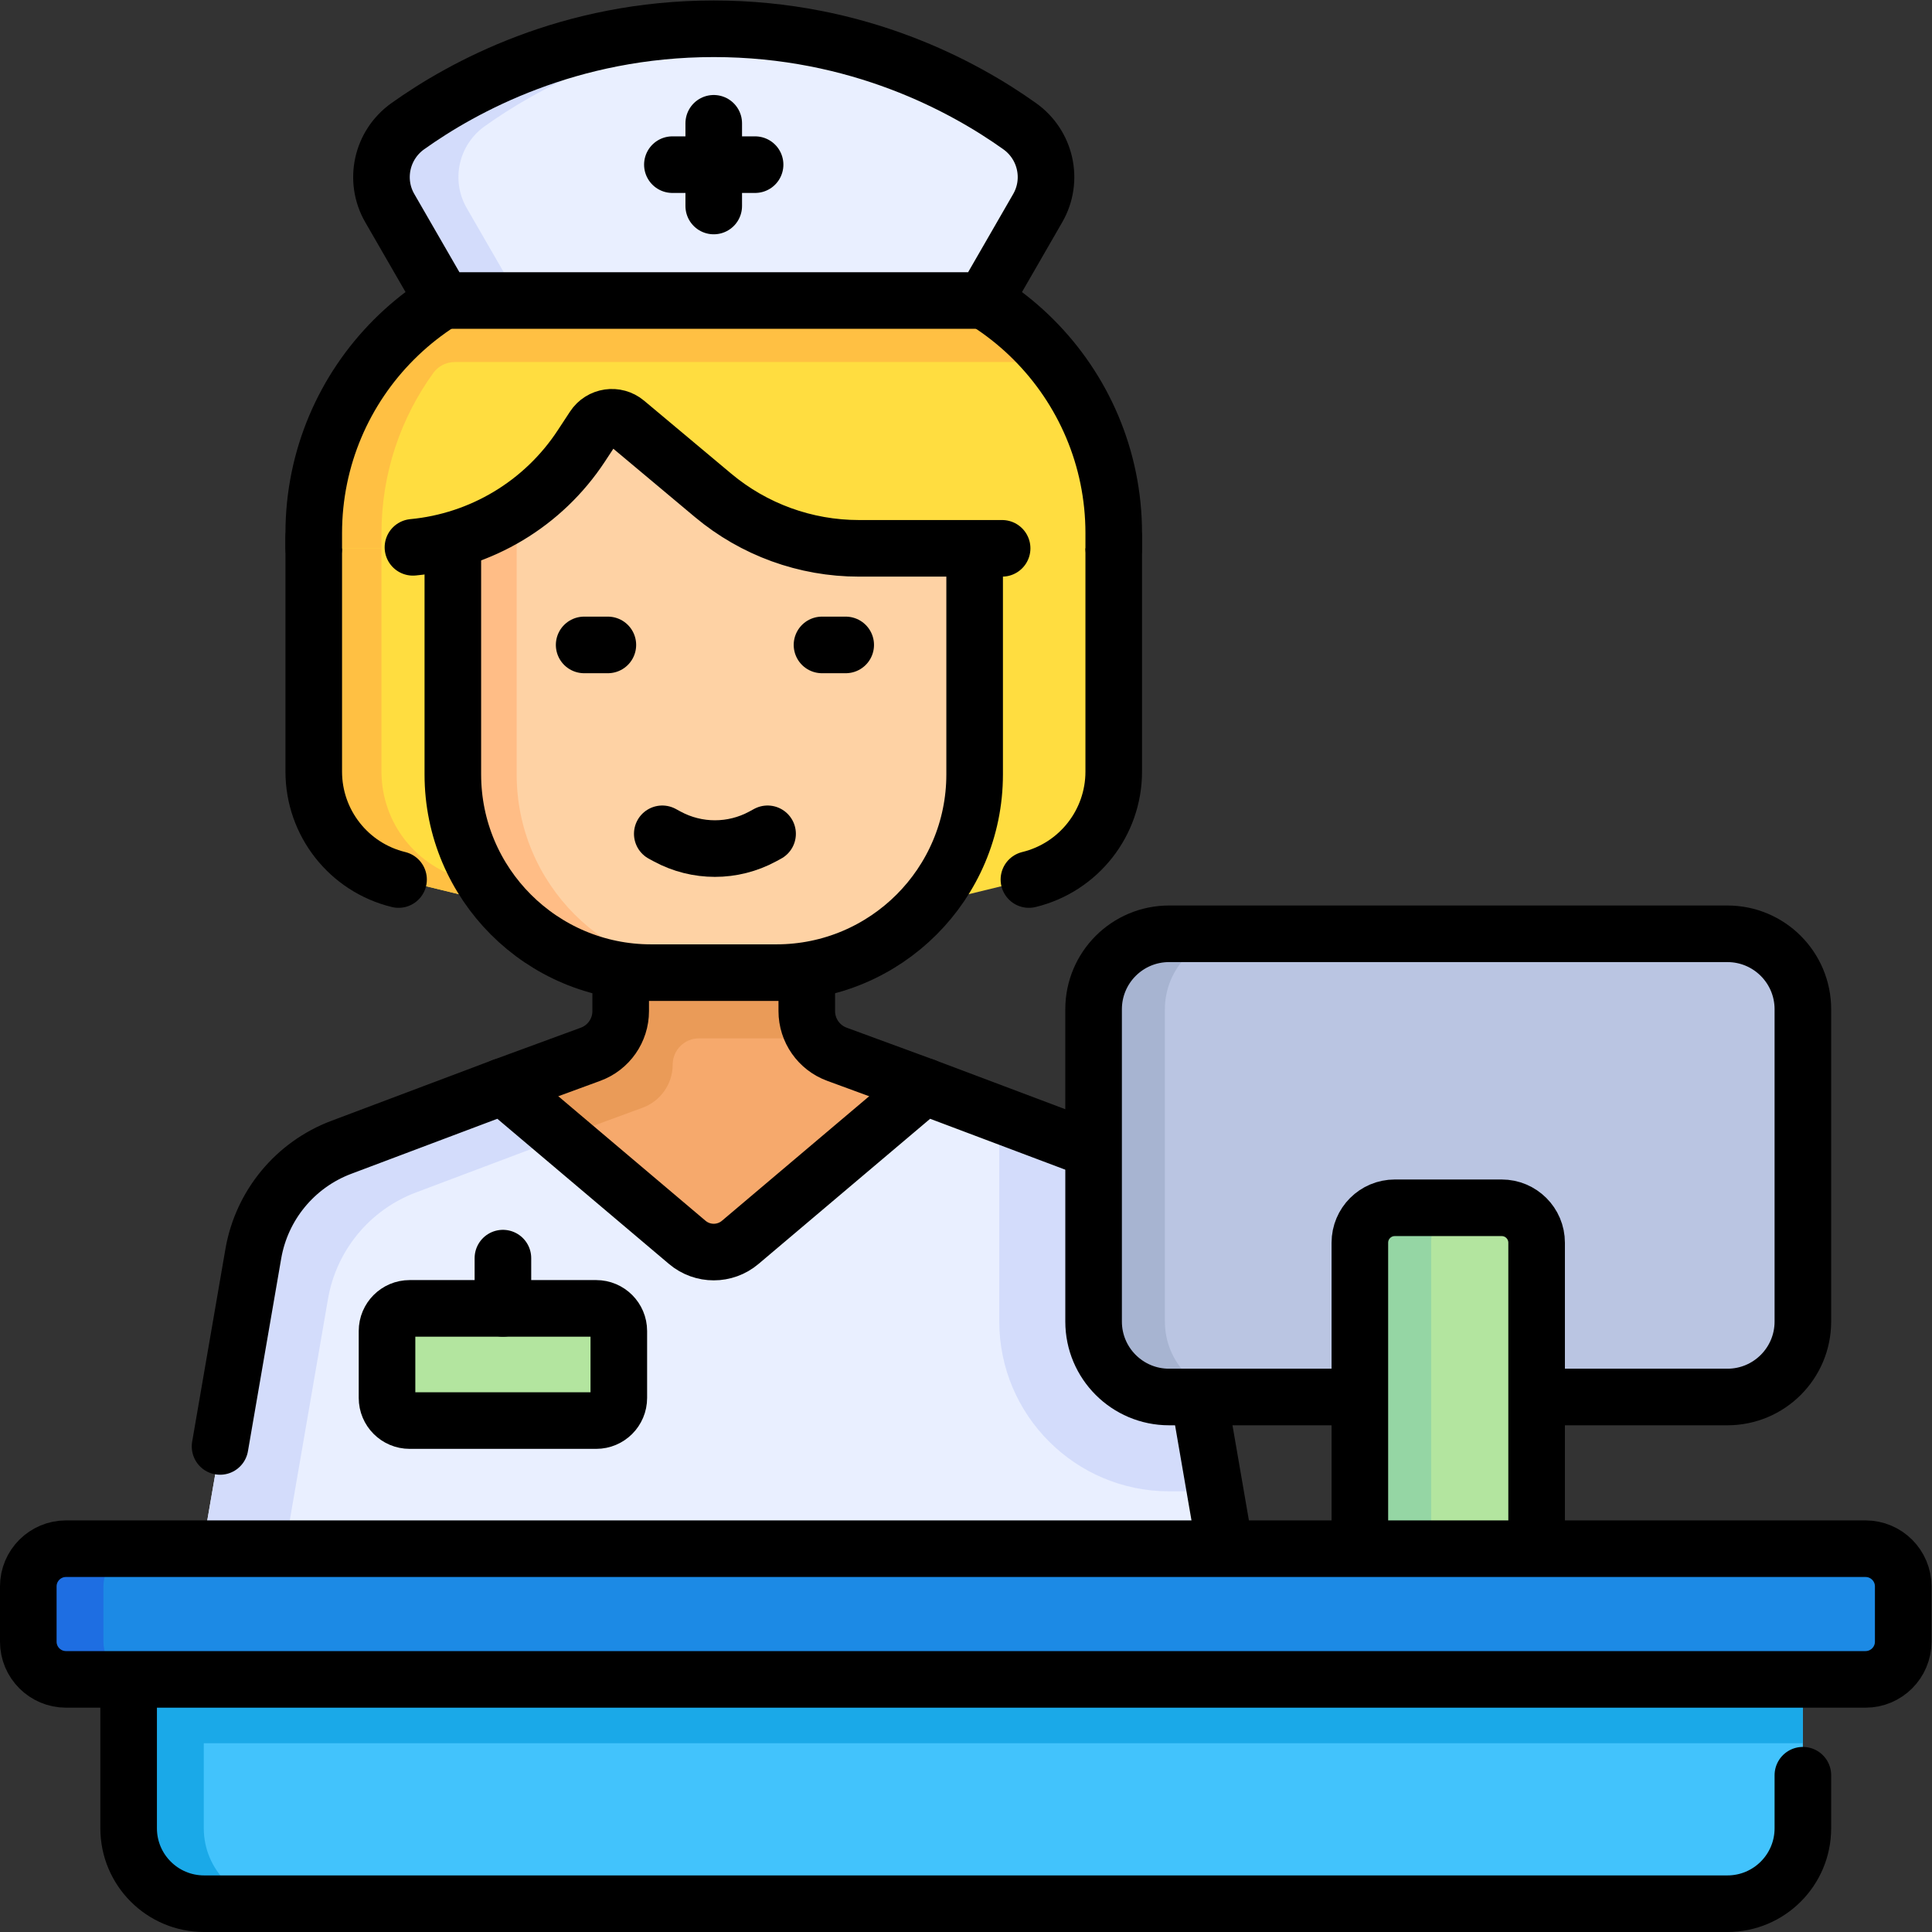
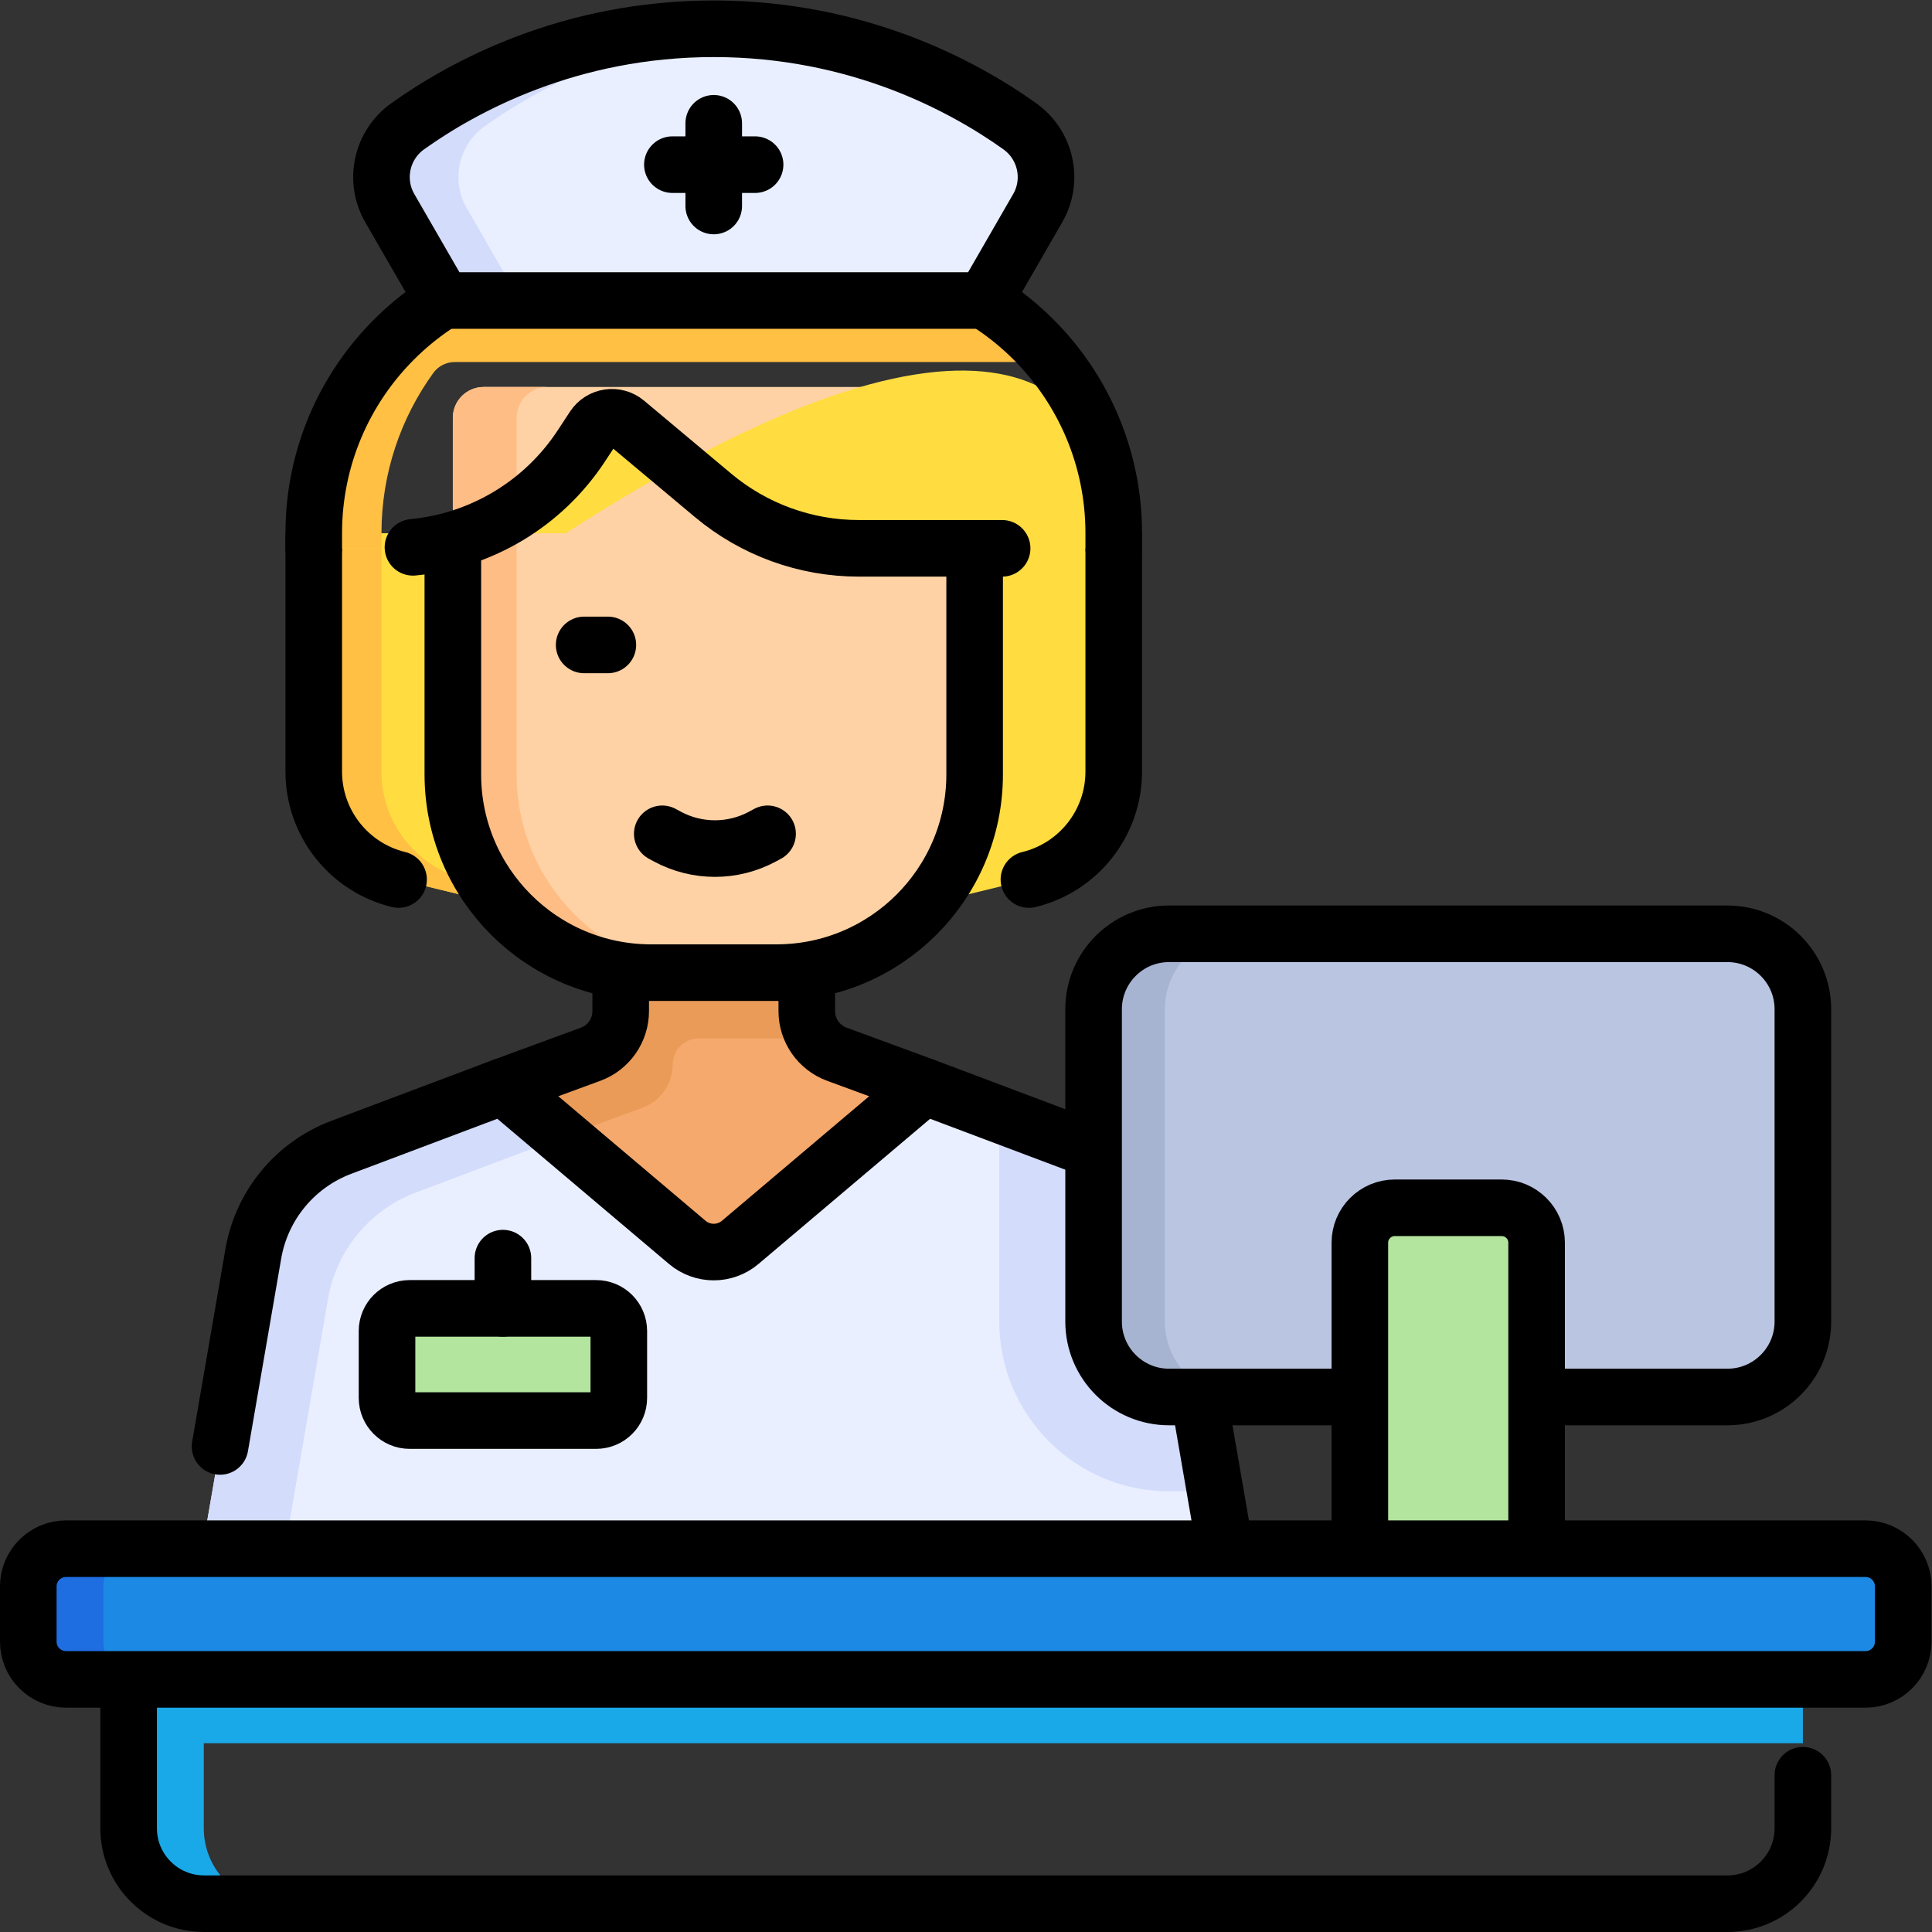
<svg xmlns="http://www.w3.org/2000/svg" id="svg4452" xml:space="preserve" width="682.667" height="682.667" viewBox="0 0 682.667 682.667">
  <rect x="0" y="0" width="682.667" height="682.667" fill="#333333" stroke="none" />
  <defs id="defs4456">
    <clipPath clipPathUnits="userSpaceOnUse" id="clipPath4466">
      <path d="M 0,512 H 512 V 0 H 0 Z" id="path4464" />
    </clipPath>
  </defs>
  <g id="g4458" transform="matrix(1.333,0,0,-1.333,0,682.667)">
    <g id="g4460">
      <g id="g4462" clip-path="url(#clipPath4466)">
        <g id="g4468" transform="translate(213.86,244.106)">
          <path d="M 0,0 V 38.731 H -49.329 V 0 c 0,-5.108 -3.188,-9.674 -7.983,-11.435 l -23.236,-8.536 v -76.23 H 31.219 v 76.23 L 7.982,-11.435 C 3.188,-9.674 0,-5.108 0,0" style="fill:#f6a96c;fill-opacity:1;fill-rule:nonzero;stroke:none" id="path4470" />
        </g>
        <g id="g4472" transform="translate(213.861,244.106)">
          <path d="M 0,0 V 38.731 H -49.33 V 0 c 0,-5.108 -3.188,-9.674 -7.983,-11.435 l -23.236,-8.536 v -25.535 h 13.787 v 11.363 l 23.237,8.536 c 4.795,1.761 7.981,6.327 7.981,11.435 0,3.836 3.109,6.945 6.946,6.945 H 2.384 C 0.873,-5.178 0,-2.665 0,0" style="fill:#ea9b58;fill-opacity:1;fill-rule:nonzero;stroke:none" id="path4474" />
        </g>
        <g id="g4476" transform="translate(327.406,86.165)">
          <path d="m 0,0 -16.161,93.619 c -2.223,12.876 -11.098,23.612 -23.326,28.217 l -42.84,16.135 c 0,0 -33.854,-28.634 -48.862,-41.328 -4.054,-3.428 -9.99,-3.428 -14.042,0.001 l -48.863,41.327 -42.84,-16.135 c -12.228,-4.605 -21.103,-15.341 -23.326,-28.217 L -276.421,0 c -1.89,-10.949 6.541,-20.959 17.651,-20.959 H -17.651 C -6.541,-20.959 1.89,-10.949 0,0" style="fill:#e9efff;fill-opacity:1;fill-rule:nonzero;stroke:none" id="path4478" />
        </g>
        <g id="g4480" transform="translate(295.224,369.729)">
          <path d="m 0,0 v -62.138 c 0,-13.579 -9.287,-25.397 -22.481,-28.607 l -35.413,-8.614 c -31.627,-7.695 -64.64,-7.695 -96.268,0 l -35.412,8.614 c -13.195,3.21 -22.482,15.028 -22.482,28.607 V 0 Z" style="fill:#ffdd40;fill-opacity:1;fill-rule:nonzero;stroke:none" id="path4482" />
        </g>
        <g id="g4484" transform="translate(159.013,270.37)">
          <path d="m 0,0 -35.412,8.615 c -13.194,3.21 -22.482,15.027 -22.482,28.606 V 99.36 H -75.845 V 37.221 c 0,-13.579 9.287,-25.396 22.482,-28.606 L -17.951,0 C 0.792,-4.56 20.02,-6.395 39.159,-5.55 26.001,-4.97 12.886,-3.134 0,0" style="fill:#ffc043;fill-opacity:1;fill-rule:nonzero;stroke:none" id="path4486" />
        </g>
        <g id="g4488" transform="translate(105.649,278.984)">
          <path d="M 0,0 C -13.194,3.21 -22.481,15.027 -22.481,28.606 V 90.745" style="fill:none;stroke:#000000;stroke-width:15;stroke-linecap:round;stroke-linejoin:round;stroke-miterlimit:10;stroke-dasharray:none;stroke-opacity:1" id="path4490" />
        </g>
        <g id="g4492" transform="translate(295.224,369.729)">
          <path d="M 0,0 V -62.138 C 0,-75.717 -9.287,-87.535 -22.481,-90.745" style="fill:none;stroke:#000000;stroke-width:15;stroke-linecap:round;stroke-linejoin:round;stroke-miterlimit:10;stroke-dasharray:none;stroke-opacity:1" id="path4494" />
        </g>
        <g id="g4496" transform="translate(245.079,224.136)">
          <path d="m 0,0 -23.236,8.536 c -4.795,1.761 -7.983,6.327 -7.983,11.435 V 58.702 H -80.548 V 19.971 c 0,-5.108 -3.187,-9.674 -7.982,-11.435 L -111.767,0" style="fill:none;stroke:#000000;stroke-width:15;stroke-linecap:round;stroke-linejoin:round;stroke-miterlimit:10;stroke-dasharray:none;stroke-opacity:1" id="path4498" />
        </g>
        <g id="g4500" transform="translate(322.114,116.817)">
          <path d="m 0,0 -10.869,62.966 c -2.223,12.876 -11.098,23.613 -23.326,28.218 l -23.032,8.674 V 45 c 0,-24.813 20.187,-45 45,-45 z" style="fill:#d3dcfb;fill-opacity:1;fill-rule:nonzero;stroke:none" id="path4502" />
        </g>
        <g id="g4504" transform="translate(70.786,74.206)">
          <path d="m 0,0 16.161,93.619 c 2.223,12.876 11.098,23.612 23.325,28.217 L 78.409,136.496 62.526,149.93 19.687,133.795 C 7.458,129.19 -1.417,118.454 -3.64,105.578 L -19.8,11.959 C -21.69,1.01 -13.26,-9 -2.149,-9 H 0.753 C -0.229,-6.221 -0.544,-3.15 0,0" style="fill:#d3dcfb;fill-opacity:1;fill-rule:nonzero;stroke:none" id="path4506" />
        </g>
        <g id="g4508" transform="translate(287.919,208.001)">
          <path d="m 0,0 -42.84,16.135 c 0,0 -33.853,-28.634 -48.862,-41.328 -4.054,-3.429 -9.989,-3.428 -14.042,0 L -154.606,16.135 -197.446,0 c -12.229,-4.605 -21.104,-15.342 -23.326,-28.218 l -8.817,-51.073" style="fill:none;stroke:#000000;stroke-width:15;stroke-linecap:round;stroke-linejoin:round;stroke-miterlimit:10;stroke-dasharray:none;stroke-opacity:1" id="path4510" />
        </g>
        <g id="g4512" transform="translate(324.741,101.603)">
          <path d="M 0,0 -7.009,40.599" style="fill:none;stroke:#000000;stroke-width:15;stroke-linecap:round;stroke-linejoin:round;stroke-miterlimit:10;stroke-dasharray:none;stroke-opacity:1" id="path4514" />
        </g>
        <g id="g4516" transform="translate(205.802,254.304)">
          <path d="m 0,0 h -33.211 c -29.024,0 -52.554,23.529 -52.554,52.553 v 94.524 c 0,4.511 3.657,8.167 8.167,8.167 H 44.386 c 4.51,0 8.167,-3.656 8.167,-8.167 V 52.553 C 52.553,23.529 29.023,0 0,0" style="fill:#fed2a4;fill-opacity:1;fill-rule:nonzero;stroke:none" id="path4518" />
        </g>
        <g id="g4520" transform="translate(136.957,306.857)">
          <path d="m 0,0 v 94.524 c 0,4.511 3.656,8.167 8.167,8.167 h -16.92 c -4.511,0 -8.167,-3.656 -8.167,-8.167 V 0 c 0,-29.024 23.529,-52.553 52.553,-52.553 H 52.554 C 23.529,-52.553 0,-29.024 0,0" style="fill:#ffbd86;fill-opacity:1;fill-rule:nonzero;stroke:none" id="path4522" />
        </g>
        <g id="g4524" transform="translate(258.354,364.779)">
          <path d="m 0,0 v -57.922 c 0,-29.025 -23.529,-52.554 -52.553,-52.554 h -33.211 c -29.024,0 -52.553,23.529 -52.553,52.554 V 2" style="fill:none;stroke:#000000;stroke-width:15;stroke-linecap:round;stroke-linejoin:round;stroke-miterlimit:10;stroke-dasharray:none;stroke-opacity:1" id="path4526" />
        </g>
        <g id="g4528" transform="translate(295.224,370.777)">
-           <path d="m 0,0 v -3.998 h -67.569 c -14.129,0 -27.807,4.972 -38.638,14.043 l -23.095,19.343 c -2.654,2.223 -6.654,1.634 -8.554,-1.26 l -3.271,-4.981 c -11.125,-16.941 -30.032,-27.145 -50.3,-27.145 h -20.629 V 0 c 0,40.109 32.516,72.625 72.625,72.625 h 66.806 C -32.516,72.625 0,40.109 0,0" style="fill:#ffdd40;fill-opacity:1;fill-rule:nonzero;stroke:none" id="path4530" />
+           <path d="m 0,0 v -3.998 h -67.569 c -14.129,0 -27.807,4.972 -38.638,14.043 l -23.095,19.343 c -2.654,2.223 -6.654,1.634 -8.554,-1.26 l -3.271,-4.981 c -11.125,-16.941 -30.032,-27.145 -50.3,-27.145 h -20.629 V 0 h 66.806 C -32.516,72.625 0,40.109 0,0" style="fill:#ffdd40;fill-opacity:1;fill-rule:nonzero;stroke:none" id="path4530" />
        </g>
        <g id="g4532" transform="translate(279.278,416.16)">
          <path d="m 0,0 c -13.31,16.601 -33.746,27.242 -56.68,27.242 h -66.805 c -40.11,0 -72.625,-32.515 -72.625,-72.625 v -3.998 h 17.951 v 3.998 c 0,15.883 5.109,30.565 13.761,42.517 1.313,1.815 3.439,2.866 5.678,2.866 z" style="fill:#ffc043;fill-opacity:1;fill-rule:nonzero;stroke:none" id="path4534" />
        </g>
        <g id="g4536" transform="translate(265.64,366.779)">
          <path d="m 0,0 h -37.985 c -14.129,0 -27.807,4.972 -38.638,14.043 l -23.095,19.343 c -2.654,2.223 -6.654,1.635 -8.554,-1.26 l -3.271,-4.98 C -121.624,11.794 -138.094,1.975 -156.176,0.267" style="fill:none;stroke:#000000;stroke-width:15;stroke-linecap:round;stroke-linejoin:round;stroke-miterlimit:10;stroke-dasharray:none;stroke-opacity:1" id="path4538" />
        </g>
        <g id="g4540" transform="translate(83.168,366.779)">
          <path d="m 0,0 v 3.998 c 0,40.109 32.516,72.625 72.625,72.625 h 66.806 c 40.109,0 72.625,-32.516 72.625,-72.625 V 0" style="fill:none;stroke:#000000;stroke-width:15;stroke-linecap:round;stroke-linejoin:round;stroke-miterlimit:10;stroke-dasharray:none;stroke-opacity:1" id="path4542" />
        </g>
        <g id="g4544" transform="translate(260.959,432.469)">
          <path d="m 0,0 14.115,24.49 c 4.254,7.38 2.175,16.757 -4.76,21.703 -14.726,10.502 -42.791,25.838 -81.119,25.838 -38.323,0 -66.386,-15.333 -81.114,-25.835 -6.936,-4.947 -9.014,-14.328 -4.757,-21.708 L -143.509,0 Z" style="fill:#e9efff;fill-opacity:1;fill-rule:nonzero;stroke:none" id="path4546" />
        </g>
        <g id="g4548" transform="translate(128.481,478.665)">
          <path d="M 0,0 C 13.388,9.547 37.797,23.083 70.914,25.467 67.6,25.706 64.201,25.835 60.714,25.835 22.391,25.835 -5.673,10.502 -20.4,0 c -6.937,-4.947 -9.014,-14.328 -4.757,-21.708 l 14.126,-24.488 h 20.4 L -4.757,-21.708 C -9.015,-14.328 -6.937,-4.947 0,0" style="fill:#d3dcfb;fill-opacity:1;fill-rule:nonzero;stroke:none" id="path4550" />
        </g>
        <g id="g4552" transform="translate(260.959,432.469)">
          <path d="m 0,0 14.115,24.49 c 4.254,7.38 2.175,16.757 -4.76,21.703 -14.726,10.502 -42.791,25.838 -81.119,25.838 -38.323,0 -66.386,-15.333 -81.114,-25.835 -6.936,-4.947 -9.014,-14.328 -4.757,-21.708 L -143.509,0 Z" style="fill:none;stroke:#000000;stroke-width:15;stroke-linecap:round;stroke-linejoin:round;stroke-miterlimit:10;stroke-dasharray:none;stroke-opacity:1" id="path4554" />
        </g>
        <g id="g4556" transform="translate(189.195,479.446)">
          <path d="M 0,0 V -21.924" style="fill:none;stroke:#000000;stroke-width:15;stroke-linecap:round;stroke-linejoin:round;stroke-miterlimit:10;stroke-dasharray:none;stroke-opacity:1" id="path4558" />
        </g>
        <g id="g4560" transform="translate(200.158,468.484)">
          <path d="M 0,0 H -21.925" style="fill:none;stroke:#000000;stroke-width:15;stroke-linecap:round;stroke-linejoin:round;stroke-miterlimit:10;stroke-dasharray:none;stroke-opacity:1" id="path4562" />
        </g>
        <g id="g4564" transform="translate(158.034,135.569)">
          <path d="m 0,0 h -49.443 c -3.314,0 -6,2.686 -6,6 v 17.739 c 0,3.314 2.686,6 6,6 H 0 c 3.313,0 6,-2.686 6,-6 V 6 C 6,2.686 3.313,0 0,0" style="fill:#b3e59f;fill-opacity:1;fill-rule:nonzero;stroke:none" id="path4566" />
        </g>
        <g id="g4568" transform="translate(158.034,135.569)">
          <path d="m 0,0 h -49.443 c -3.314,0 -6,2.686 -6,6 v 17.739 c 0,3.314 2.686,6 6,6 H 0 c 3.313,0 6,-2.686 6,-6 V 6 C 6,2.686 3.313,0 0,0 Z" style="fill:none;stroke:#000000;stroke-width:15;stroke-linecap:round;stroke-linejoin:round;stroke-miterlimit:10;stroke-dasharray:none;stroke-opacity:1" id="path4570" />
        </g>
        <g id="g4572" transform="translate(133.312,165.308)">
          <path d="M 0,0 V 13.32" style="fill:none;stroke:#000000;stroke-width:15;stroke-linecap:round;stroke-linejoin:round;stroke-miterlimit:10;stroke-dasharray:none;stroke-opacity:1" id="path4574" />
        </g>
        <g id="g4576" transform="translate(457.9,7.5)">
-           <path d="m 0,0 h -403.801 c -11.045,0 -20,8.954 -20,20 V 64.463 H 20 V 20 C 20,8.954 11.045,0 0,0" style="fill:#42c3fc;fill-opacity:1;fill-rule:nonzero;stroke:none" id="path4578" />
-         </g>
+           </g>
        <g id="g4580" transform="translate(477.9,50.04)">
          <path d="M 0,0 V 21.923 H -443.801 V -22.54 c 0,-11.046 8.955,-20 20,-20 h 19.92 c -11.045,0 -20,8.954 -20,20 V 0 Z" style="fill:#1aa9e8;fill-opacity:1;fill-rule:nonzero;stroke:none" id="path4582" />
        </g>
        <g id="g4584" transform="translate(477.9,41.56)">
          <path d="m 0,0 v -14.06 c 0,-11.046 -8.955,-20 -20,-20 h -403.801 c -11.045,0 -20,8.954 -20,20 v 39.1" style="fill:none;stroke:#000000;stroke-width:15;stroke-linecap:round;stroke-linejoin:round;stroke-miterlimit:10;stroke-dasharray:none;stroke-opacity:1" id="path4586" />
        </g>
        <g id="g4588" transform="translate(457.9,141.817)">
          <path d="m 0,0 h -148.013 c -11.046,0 -20,8.954 -20,20 v 82.782 c 0,11.046 8.954,20 20,20 H 0 c 11.045,0 20,-8.954 20,-20 V 20 C 20,8.954 11.045,0 0,0" style="fill:#bac5e2;fill-opacity:1;fill-rule:nonzero;stroke:none" id="path4590" />
        </g>
        <g id="g4592" transform="translate(308.788,161.817)">
          <path d="m 0,0 v 82.782 c 0,11.046 8.954,20 20,20 H 1.1 c -11.046,0 -20,-8.954 -20,-20 V 0 c 0,-11.046 8.954,-20 20,-20 H 20 C 8.954,-20 0,-11.046 0,0" style="fill:#a7b4d1;fill-opacity:1;fill-rule:nonzero;stroke:none" id="path4594" />
        </g>
        <g id="g4596" transform="translate(457.9,141.817)">
          <path d="m 0,0 h -148.013 c -11.046,0 -20,8.954 -20,20 v 82.782 c 0,11.046 8.954,20 20,20 H 0 c 11.045,0 20,-8.954 20,-20 V 20 C 20,8.954 11.045,0 0,0 Z" style="fill:none;stroke:#000000;stroke-width:15;stroke-linecap:round;stroke-linejoin:round;stroke-miterlimit:10;stroke-dasharray:none;stroke-opacity:1" id="path4598" />
        </g>
        <g id="g4600" transform="translate(407.32,101.603)">
          <path d="m 0,0 h -46.854 v 81.369 c 0,4.97 4.031,9 9,9 H -9 c 4.971,0 9,-4.03 9,-9 z" style="fill:#b3e59f;fill-opacity:1;fill-rule:nonzero;stroke:none" id="path4602" />
        </g>
        <g id="g4604" transform="translate(388.367,191.973)">
-           <path d="m 0,0 h -18.9 c -4.97,0 -9,-4.03 -9,-9 V -90.369 H -9 V -9 c 0,4.97 4.029,9 9,9" style="fill:#95d6a4;fill-opacity:1;fill-rule:nonzero;stroke:none" id="path4606" />
-         </g>
+           </g>
        <g id="g4608" transform="translate(360.467,101.603)">
          <path d="m 0,0 v 81.106 c 0,5.116 4.147,9.263 9.264,9.263 h 28.327 c 5.116,0 9.263,-4.147 9.263,-9.263 V 0" style="fill:none;stroke:#000000;stroke-width:15;stroke-linecap:round;stroke-linejoin:round;stroke-miterlimit:10;stroke-dasharray:none;stroke-opacity:1" id="path4610" />
        </g>
        <g id="g4612" transform="translate(494.5,66.963)">
          <path d="m 0,0 h -477 c -5.522,0 -10,4.478 -10,10 v 14.641 c 0,5.522 4.478,10 10,10 H 0 c 5.522,0 10,-4.478 10,-10 V 10 C 10,4.478 5.522,0 0,0" style="fill:#1c8ae5;fill-opacity:1;fill-rule:nonzero;stroke:none" id="path4614" />
        </g>
        <g id="g4616" transform="translate(27.42,76.963)">
          <path d="m 0,0 v 14.641 c 0,5.522 4.478,10 10,10 H -9.92 c -5.522,0 -10,-4.478 -10,-10 V 0 c 0,-5.522 4.478,-10 10,-10 H 10 C 4.478,-10 0,-5.522 0,0" style="fill:#1e6ee2;fill-opacity:1;fill-rule:nonzero;stroke:none" id="path4618" />
        </g>
        <g id="g4620" transform="translate(494.5,66.963)">
          <path d="m 0,0 h -477 c -5.522,0 -10,4.478 -10,10 v 14.641 c 0,5.522 4.478,10 10,10 H 0 c 5.522,0 10,-4.478 10,-10 V 10 C 10,4.478 5.522,0 0,0 Z" style="fill:none;stroke:#000000;stroke-width:15;stroke-linecap:round;stroke-linejoin:round;stroke-miterlimit:10;stroke-dasharray:none;stroke-opacity:1" id="path4622" />
        </g>
        <g id="g4624" transform="translate(154.844,341.174)">
          <path d="M 0,0 H 6.285" style="fill:none;stroke:#000000;stroke-width:15;stroke-linecap:round;stroke-linejoin:round;stroke-miterlimit:10;stroke-dasharray:none;stroke-opacity:1" id="path4626" />
        </g>
        <g id="g4628" transform="translate(217.892,341.174)">
-           <path d="M 0,0 H 6.286" style="fill:none;stroke:#000000;stroke-width:15;stroke-linecap:round;stroke-linejoin:round;stroke-miterlimit:10;stroke-dasharray:none;stroke-opacity:1" id="path4630" />
-         </g>
+           </g>
        <g id="g4632" transform="translate(203.468,291.105)">
          <path d="m 0,0 -1.313,-0.712 c -7.888,-4.271 -17.4,-4.271 -25.288,0 L -27.915,0" style="fill:none;stroke:#000000;stroke-width:15;stroke-linecap:round;stroke-linejoin:round;stroke-miterlimit:10;stroke-dasharray:none;stroke-opacity:1" id="path4634" />
        </g>
      </g>
    </g>
  </g>
</svg>